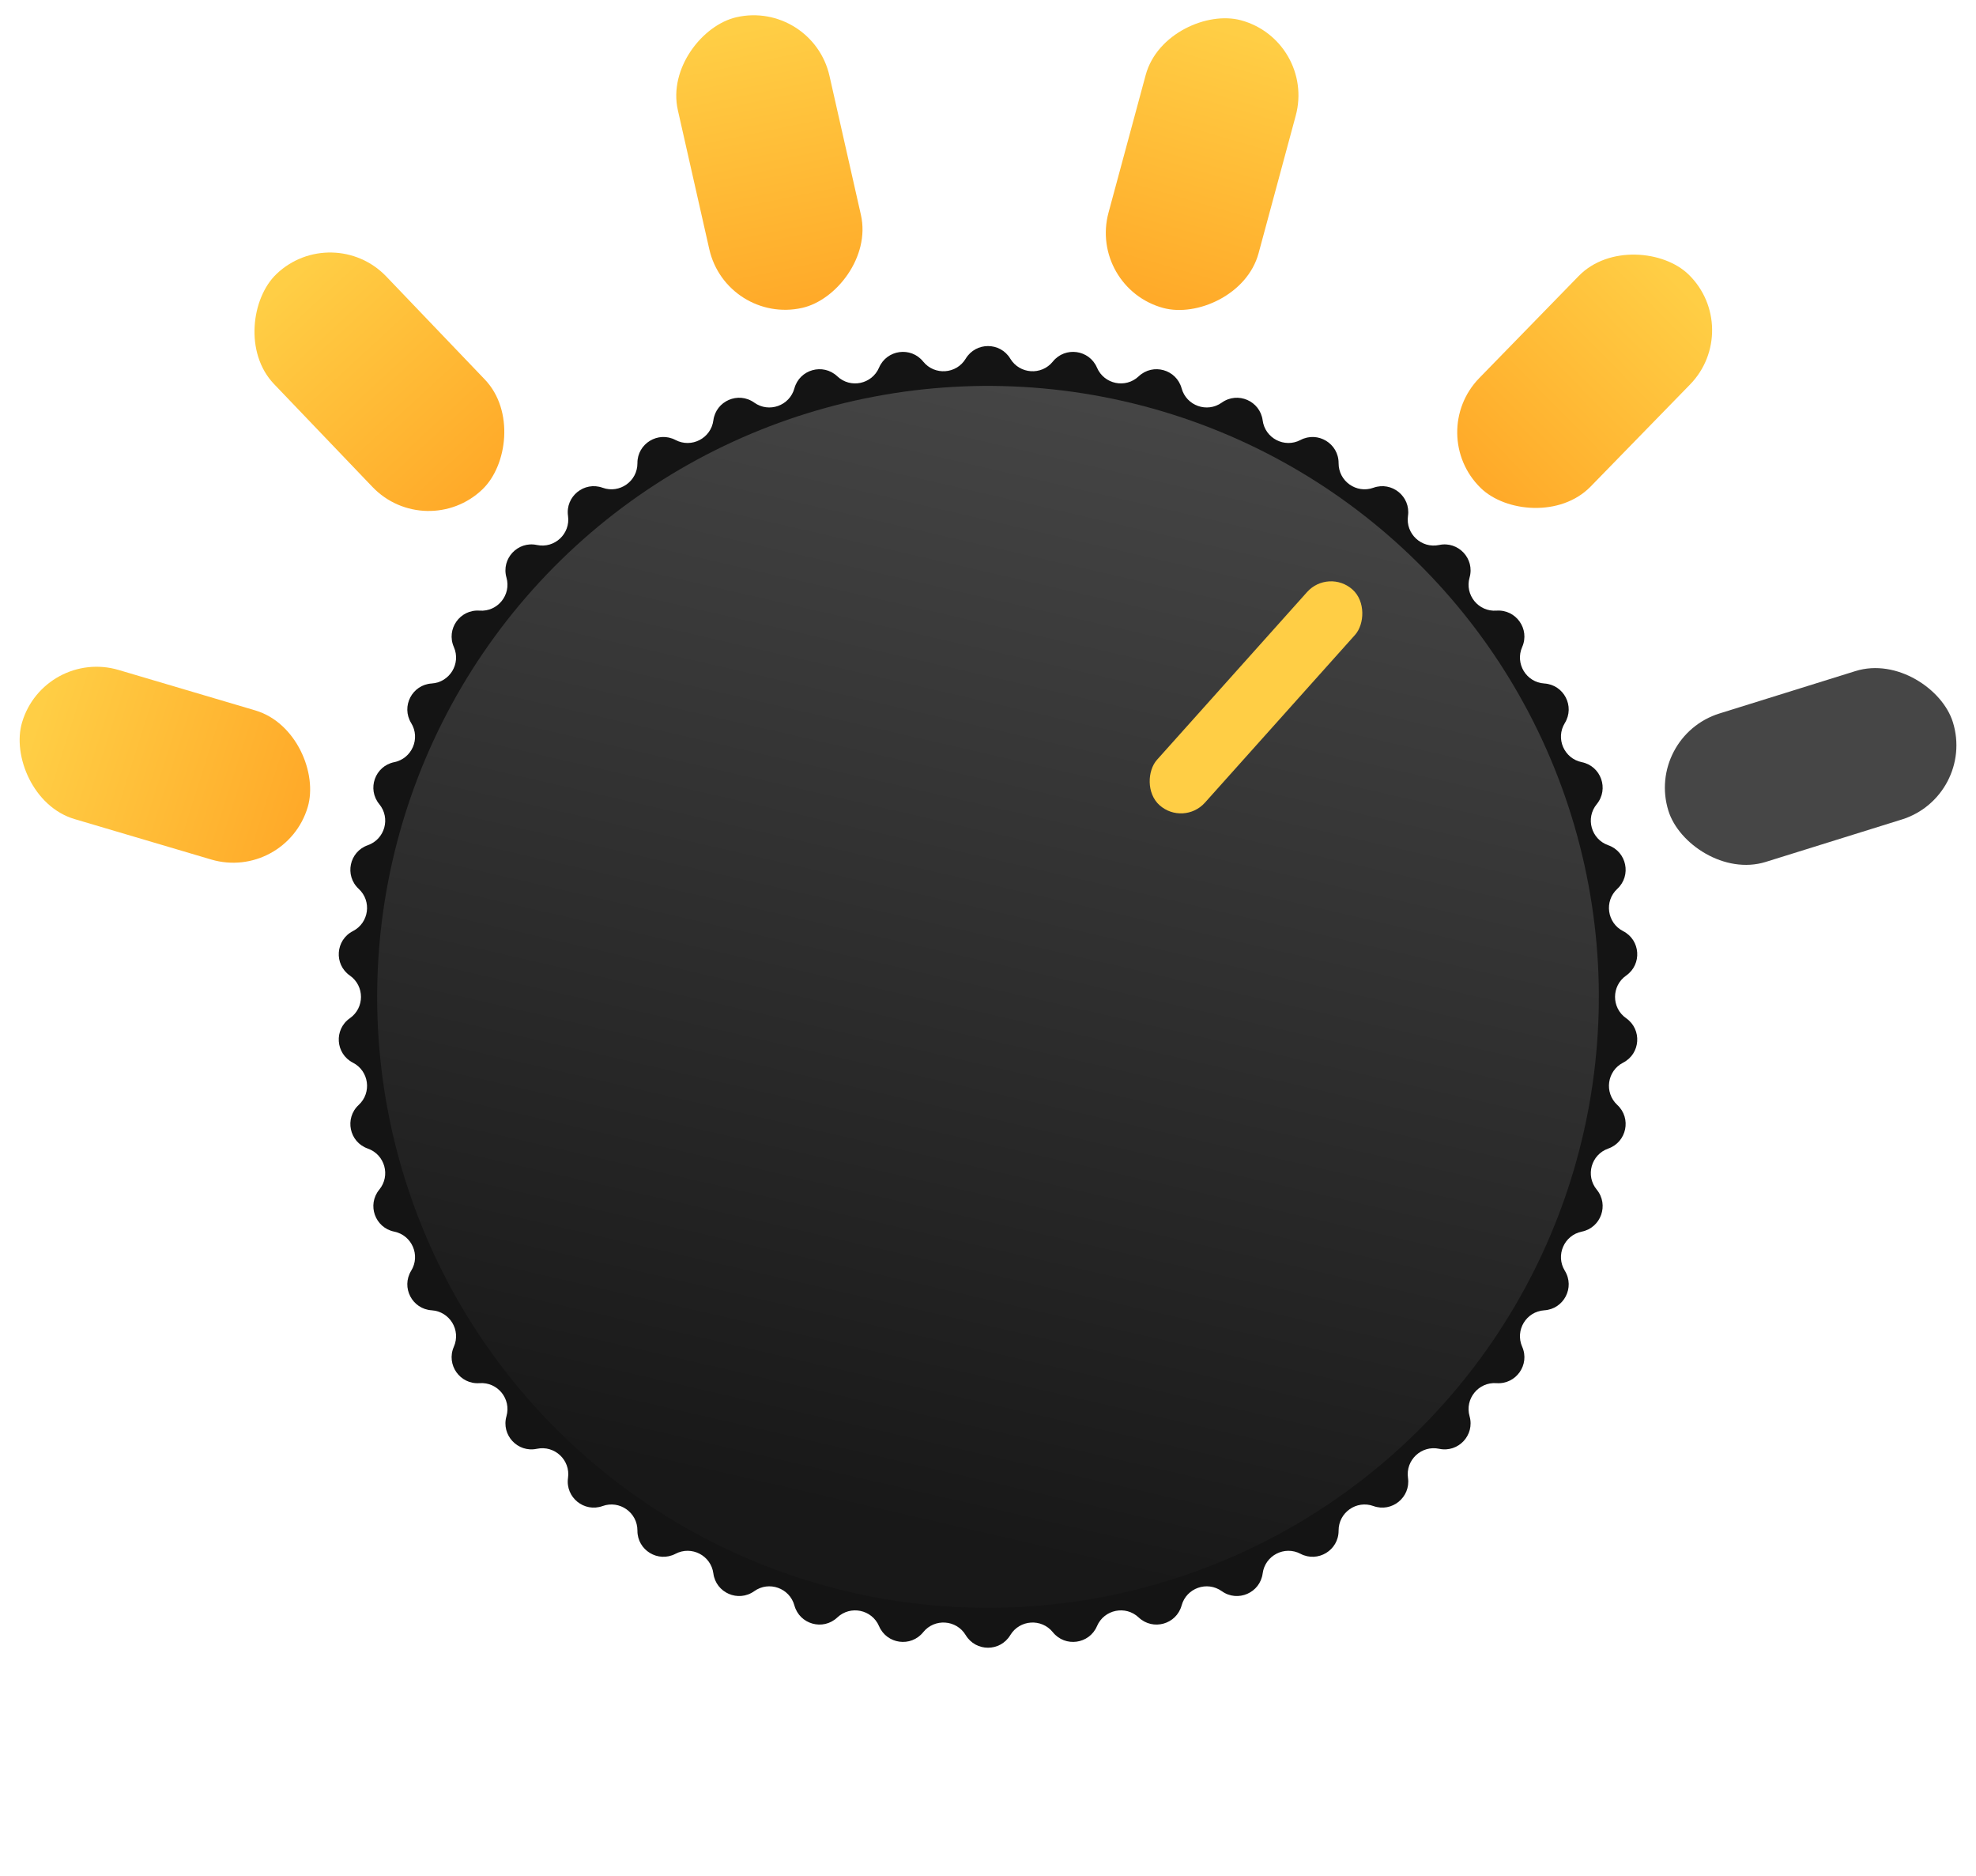
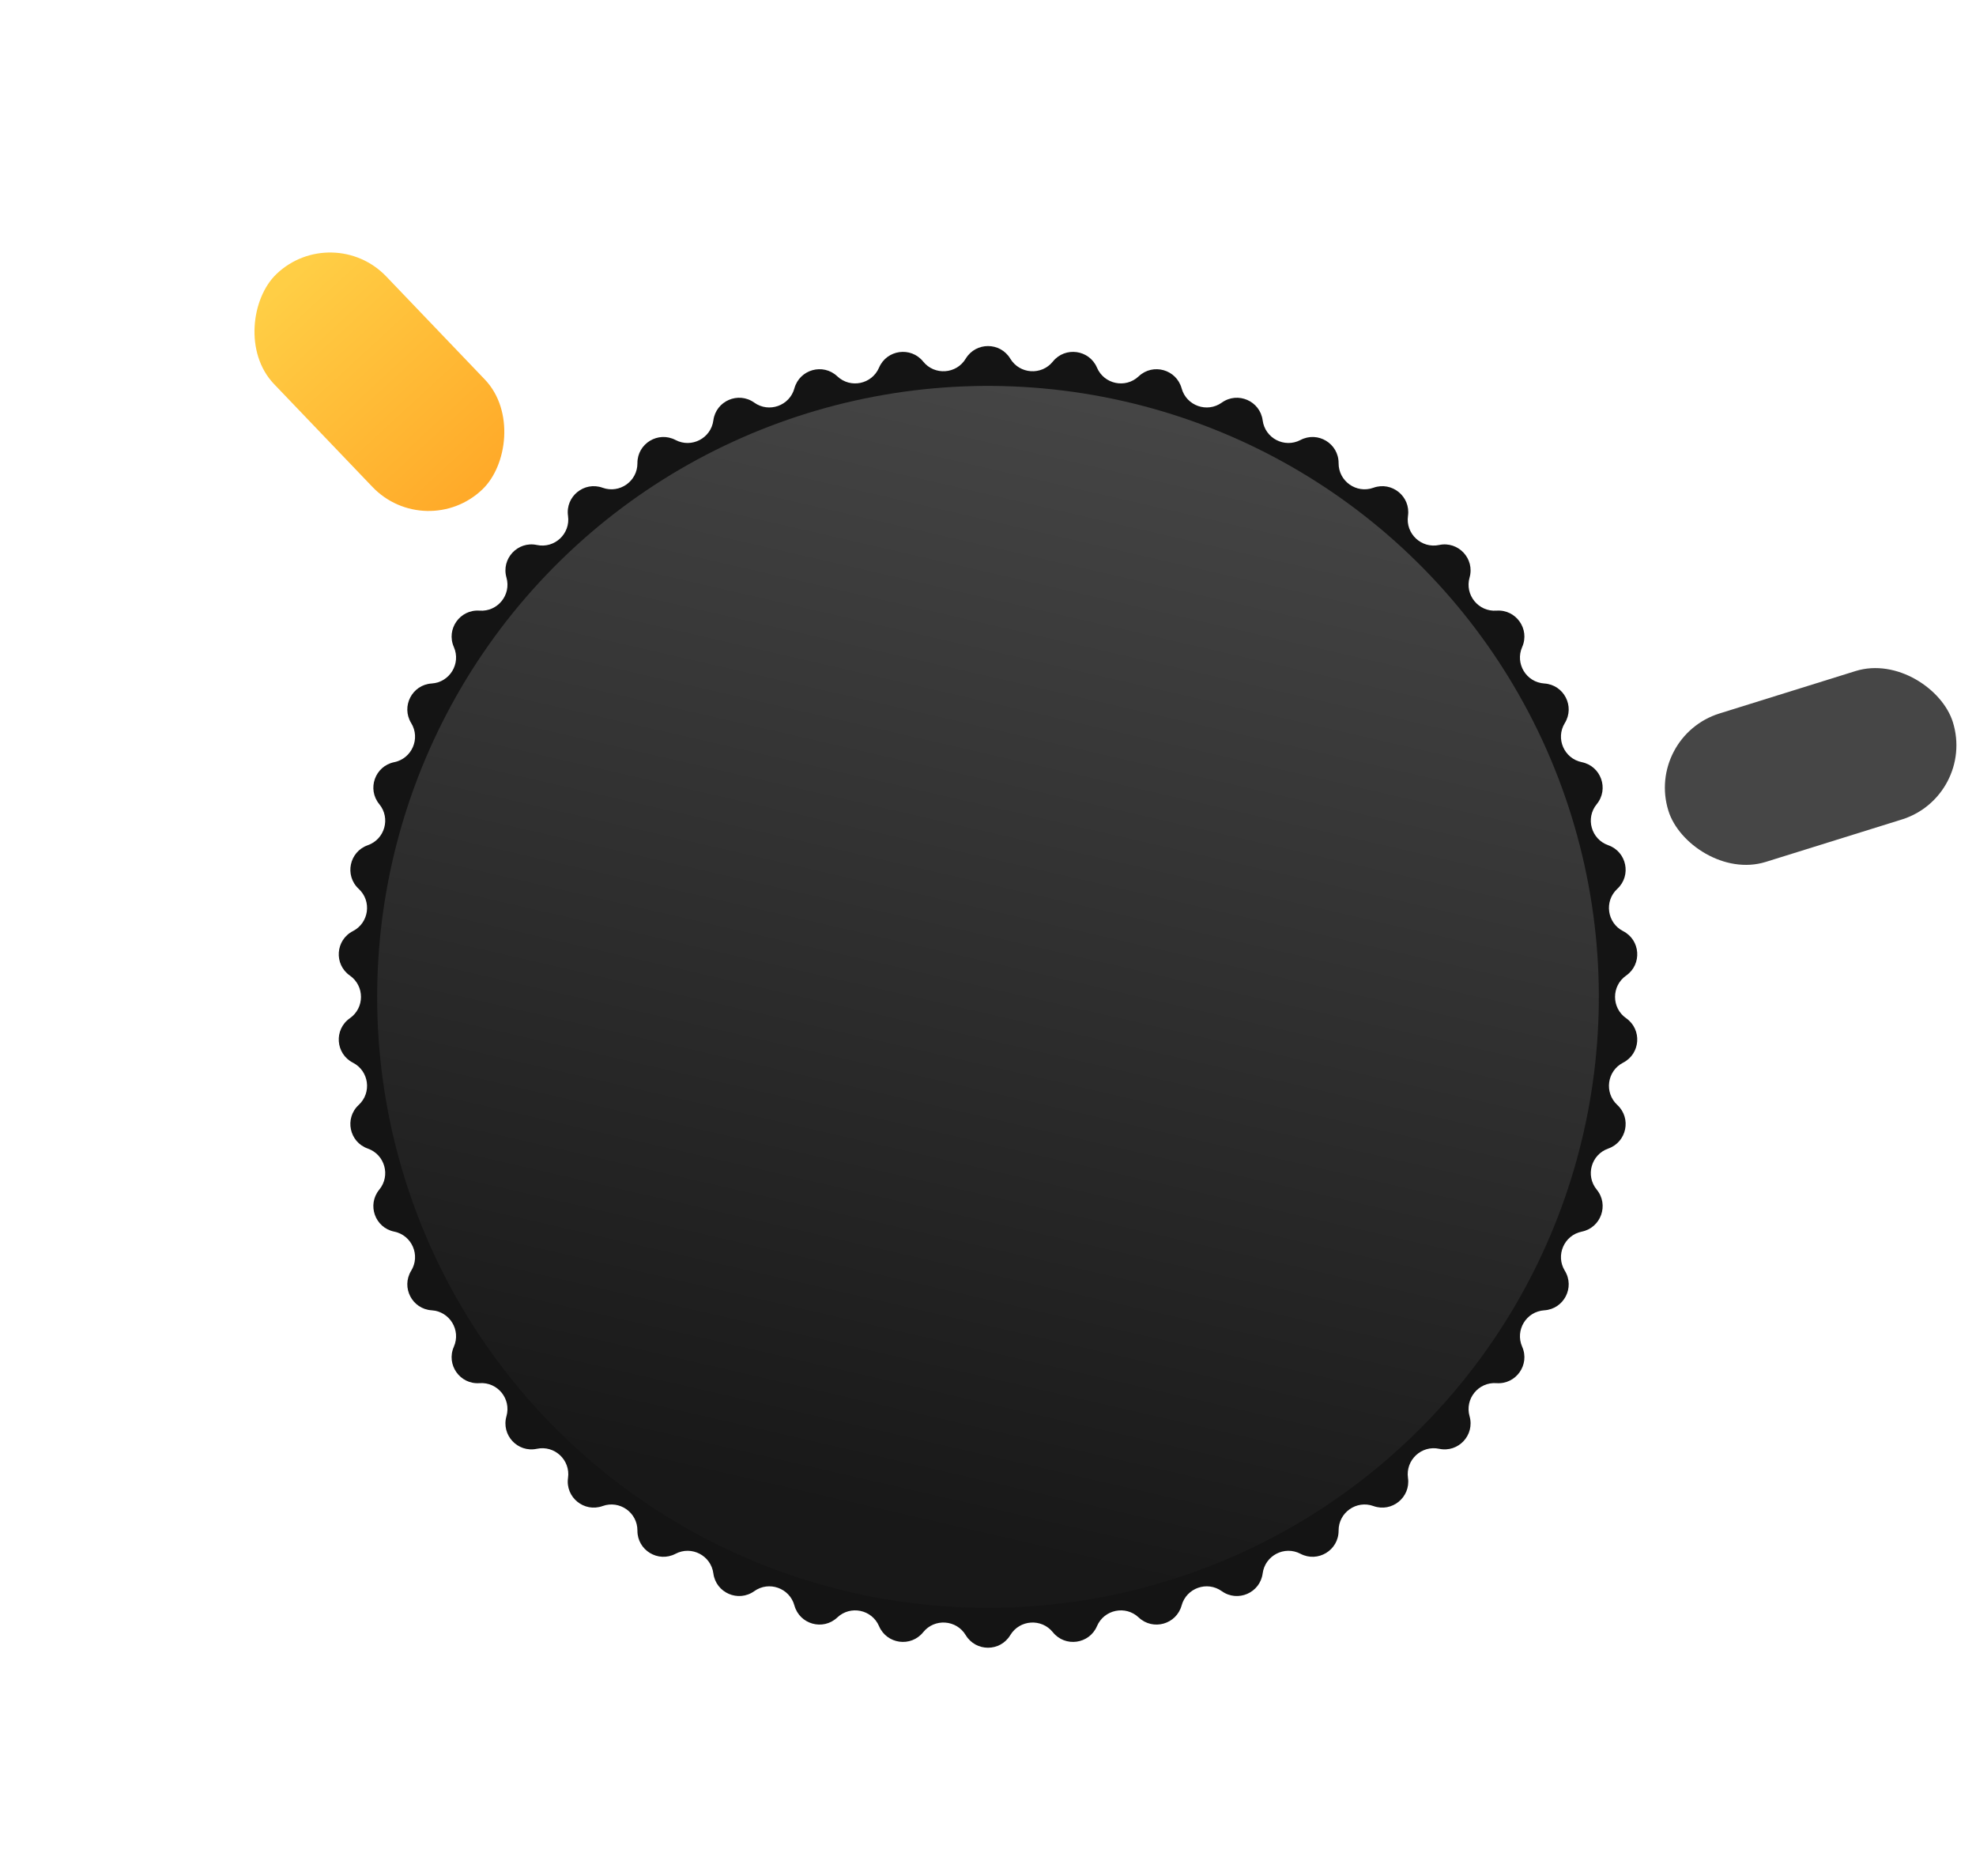
<svg xmlns="http://www.w3.org/2000/svg" width="79" height="75" viewBox="0 0 79 75" fill="none">
  <path d="M38.609 14.336C39.014 13.665 39.987 13.665 40.391 14.336V14.336C40.764 14.955 41.638 15.015 42.092 14.453V14.453C42.583 13.842 43.548 13.975 43.857 14.695V14.695C44.141 15.359 45 15.538 45.525 15.042V15.042C46.096 14.504 47.033 14.767 47.241 15.523V15.523C47.432 16.219 48.259 16.513 48.847 16.093V16.093C49.485 15.638 50.378 16.026 50.481 16.803V16.803C50.576 17.52 51.355 17.923 51.994 17.587V17.587C52.688 17.224 53.52 17.729 53.517 18.513V18.513C53.513 19.236 54.23 19.741 54.909 19.496V19.496C55.646 19.23 56.402 19.845 56.291 20.62V20.62C56.189 21.336 56.83 21.934 57.537 21.784V21.784C58.303 21.621 58.968 22.332 58.753 23.086V23.086C58.555 23.78 59.108 24.461 59.828 24.408V24.408C60.61 24.351 61.172 25.146 60.856 25.863V25.863C60.565 26.525 61.02 27.274 61.741 27.32V27.32C62.524 27.369 62.972 28.234 62.561 28.902V28.902C62.183 29.517 62.532 30.321 63.24 30.465V30.465C64.008 30.621 64.334 31.538 63.837 32.144V32.144C63.378 32.702 63.615 33.546 64.297 33.785V33.785C65.036 34.044 65.234 34.997 64.659 35.529V35.529C64.129 36.02 64.248 36.889 64.891 37.218V37.218C65.589 37.575 65.655 38.546 65.013 38.995V38.995C64.421 39.409 64.421 40.286 65.013 40.7V40.7C65.655 41.149 65.589 42.12 64.891 42.477V42.477C64.248 42.806 64.129 43.675 64.659 44.166V44.166C65.234 44.698 65.036 45.651 64.297 45.91V45.91C63.615 46.149 63.378 46.993 63.837 47.551V47.551C64.334 48.157 64.008 49.074 63.24 49.23V49.23C62.532 49.374 62.183 50.178 62.561 50.793V50.793C62.972 51.461 62.524 52.325 61.741 52.375V52.375C61.02 52.421 60.565 53.17 60.856 53.831V53.831C61.172 54.549 60.61 55.344 59.828 55.287V55.287C59.108 55.234 58.555 55.914 58.753 56.609V56.609C58.968 57.363 58.303 58.074 57.537 57.911V57.911C56.83 57.761 56.189 58.359 56.291 59.075V59.075C56.402 59.85 55.646 60.465 54.909 60.199V60.199C54.23 59.954 53.513 60.459 53.517 61.182V61.182C53.52 61.966 52.688 62.471 51.994 62.108V62.108C51.355 61.772 50.576 62.175 50.481 62.892V62.892C50.378 63.669 49.485 64.057 48.847 63.602V63.602C48.259 63.182 47.432 63.476 47.241 64.172V64.172C47.033 64.928 46.096 65.191 45.525 64.653V64.653C45 64.157 44.141 64.336 43.857 65V65C43.548 65.72 42.583 65.853 42.092 65.242V65.242C41.638 64.68 40.764 64.74 40.391 65.359V65.359C39.987 66.03 39.014 66.03 38.609 65.359V65.359C38.237 64.74 37.362 64.68 36.909 65.242V65.242C36.417 65.853 35.453 65.72 35.144 65V65C34.859 64.336 34.001 64.157 33.475 64.653V64.653C32.905 65.191 31.968 64.928 31.76 64.172V64.172C31.568 63.476 30.742 63.182 30.154 63.602V63.602C29.516 64.057 28.623 63.669 28.52 62.892V62.892C28.425 62.175 27.646 61.772 27.006 62.108V62.108C26.312 62.471 25.48 61.966 25.484 61.182V61.182C25.488 60.459 24.771 59.954 24.092 60.199V60.199C23.354 60.465 22.599 59.85 22.709 59.075V59.075C22.811 58.359 22.171 57.761 21.464 57.911V57.911C20.697 58.074 20.033 57.363 20.248 56.609V56.609C20.446 55.914 19.893 55.234 19.172 55.287V55.287C18.39 55.344 17.829 54.549 18.145 53.831V53.831C18.436 53.17 17.98 52.421 17.259 52.375V52.375C16.477 52.325 16.029 51.461 16.439 50.793V50.793C16.818 50.178 16.468 49.374 15.761 49.23V49.23C14.992 49.074 14.666 48.157 15.164 47.551V47.551C15.623 46.993 15.386 46.149 14.704 45.91V45.91C13.964 45.651 13.766 44.698 14.341 44.166V44.166C14.872 43.675 14.752 42.806 14.109 42.477V42.477C13.412 42.12 13.345 41.149 13.988 40.7V40.7C14.58 40.286 14.58 39.409 13.988 38.995V38.995C13.345 38.546 13.412 37.575 14.109 37.218V37.218C14.752 36.889 14.872 36.02 14.341 35.529V35.529C13.766 34.997 13.964 34.044 14.704 33.785V33.785C15.386 33.546 15.623 32.702 15.164 32.144V32.144C14.666 31.538 14.992 30.621 15.761 30.465V30.465C16.468 30.321 16.818 29.517 16.439 28.902V28.902C16.029 28.234 16.477 27.369 17.259 27.32V27.32C17.98 27.274 18.436 26.525 18.145 25.863V25.863C17.829 25.146 18.39 24.351 19.172 24.408V24.408C19.893 24.461 20.446 23.78 20.248 23.086V23.086C20.033 22.332 20.697 21.621 21.464 21.784V21.784C22.171 21.934 22.811 21.336 22.709 20.62V20.62C22.599 19.845 23.354 19.23 24.092 19.496V19.496C24.771 19.741 25.488 19.236 25.484 18.513V18.513C25.48 17.729 26.312 17.224 27.006 17.587V17.587C27.646 17.923 28.425 17.52 28.52 16.803V16.803C28.623 16.026 29.516 15.638 30.154 16.093V16.093C30.742 16.513 31.568 16.219 31.76 15.523V15.523C31.968 14.767 32.905 14.504 33.475 15.042V15.042C34.001 15.538 34.859 15.359 35.144 14.695V14.695C35.453 13.975 36.417 13.842 36.909 14.453V14.453C37.362 15.015 38.237 14.955 38.609 14.336V14.336Z" fill="#141414" />
-   <rect x="1.763" y="25.898" width="11.912" height="6.215" rx="3.108" transform="rotate(16.483 1.763 25.898)" fill="url(#paint0_linear_1591_54)" />
  <rect x="13.296" y="8.807" width="11.912" height="6.215" rx="3.108" transform="rotate(46.264 13.296 8.807)" fill="url(#paint1_linear_1591_54)" />
-   <rect x="32.477" y="0.002" width="11.912" height="6.215" rx="3.108" transform="rotate(77.256 32.477 0.002)" fill="url(#paint2_linear_1591_54)" />
-   <rect x="52.614" y="1.621" width="11.912" height="6.215" rx="3.108" transform="rotate(105.117 52.614 1.621)" fill="url(#paint3_linear_1591_54)" />
-   <rect x="69.737" y="13.143" width="11.912" height="6.215" rx="3.108" transform="rotate(134.258 69.737 13.143)" fill="url(#paint4_linear_1591_54)" />
  <rect x="79" y="31.832" width="11.912" height="6.215" rx="3.108" transform="rotate(162.689 79 31.832)" fill="#464646" />
  <circle cx="39.5" cy="39.847" r="24.421" transform="rotate(41.826 39.5 39.847)" fill="url(#paint5_linear_1591_54)" />
-   <rect x="53.114" y="22.707" width="2.571" height="11.568" rx="1.285" transform="rotate(41.826 53.114 22.707)" fill="#FFCE45" />
  <defs>
    <linearGradient id="paint0_linear_1591_54" x1="2.269" y1="29.26" x2="13.406" y2="29.475" gradientUnits="userSpaceOnUse">
      <stop stop-color="#FFCE45" />
      <stop offset="1" stop-color="#FFAA29" />
    </linearGradient>
    <linearGradient id="paint1_linear_1591_54" x1="13.802" y1="12.168" x2="24.938" y2="12.383" gradientUnits="userSpaceOnUse">
      <stop stop-color="#FFCE45" />
      <stop offset="1" stop-color="#FFAA29" />
    </linearGradient>
    <linearGradient id="paint2_linear_1591_54" x1="32.983" y1="3.363" x2="44.12" y2="3.579" gradientUnits="userSpaceOnUse">
      <stop stop-color="#FFCE45" />
      <stop offset="1" stop-color="#FFAA29" />
    </linearGradient>
    <linearGradient id="paint3_linear_1591_54" x1="53.12" y1="4.982" x2="64.256" y2="5.198" gradientUnits="userSpaceOnUse">
      <stop stop-color="#FFCE45" />
      <stop offset="1" stop-color="#FFAA29" />
    </linearGradient>
    <linearGradient id="paint4_linear_1591_54" x1="70.243" y1="16.504" x2="81.38" y2="16.719" gradientUnits="userSpaceOnUse">
      <stop stop-color="#FFCE45" />
      <stop offset="1" stop-color="#FFAA29" />
    </linearGradient>
    <linearGradient id="paint5_linear_1591_54" x1="27.555" y1="18.877" x2="50.383" y2="60.287" gradientUnits="userSpaceOnUse">
      <stop stop-color="#454545" />
      <stop offset="0.963" stop-color="#181818" />
    </linearGradient>
  </defs>
</svg>